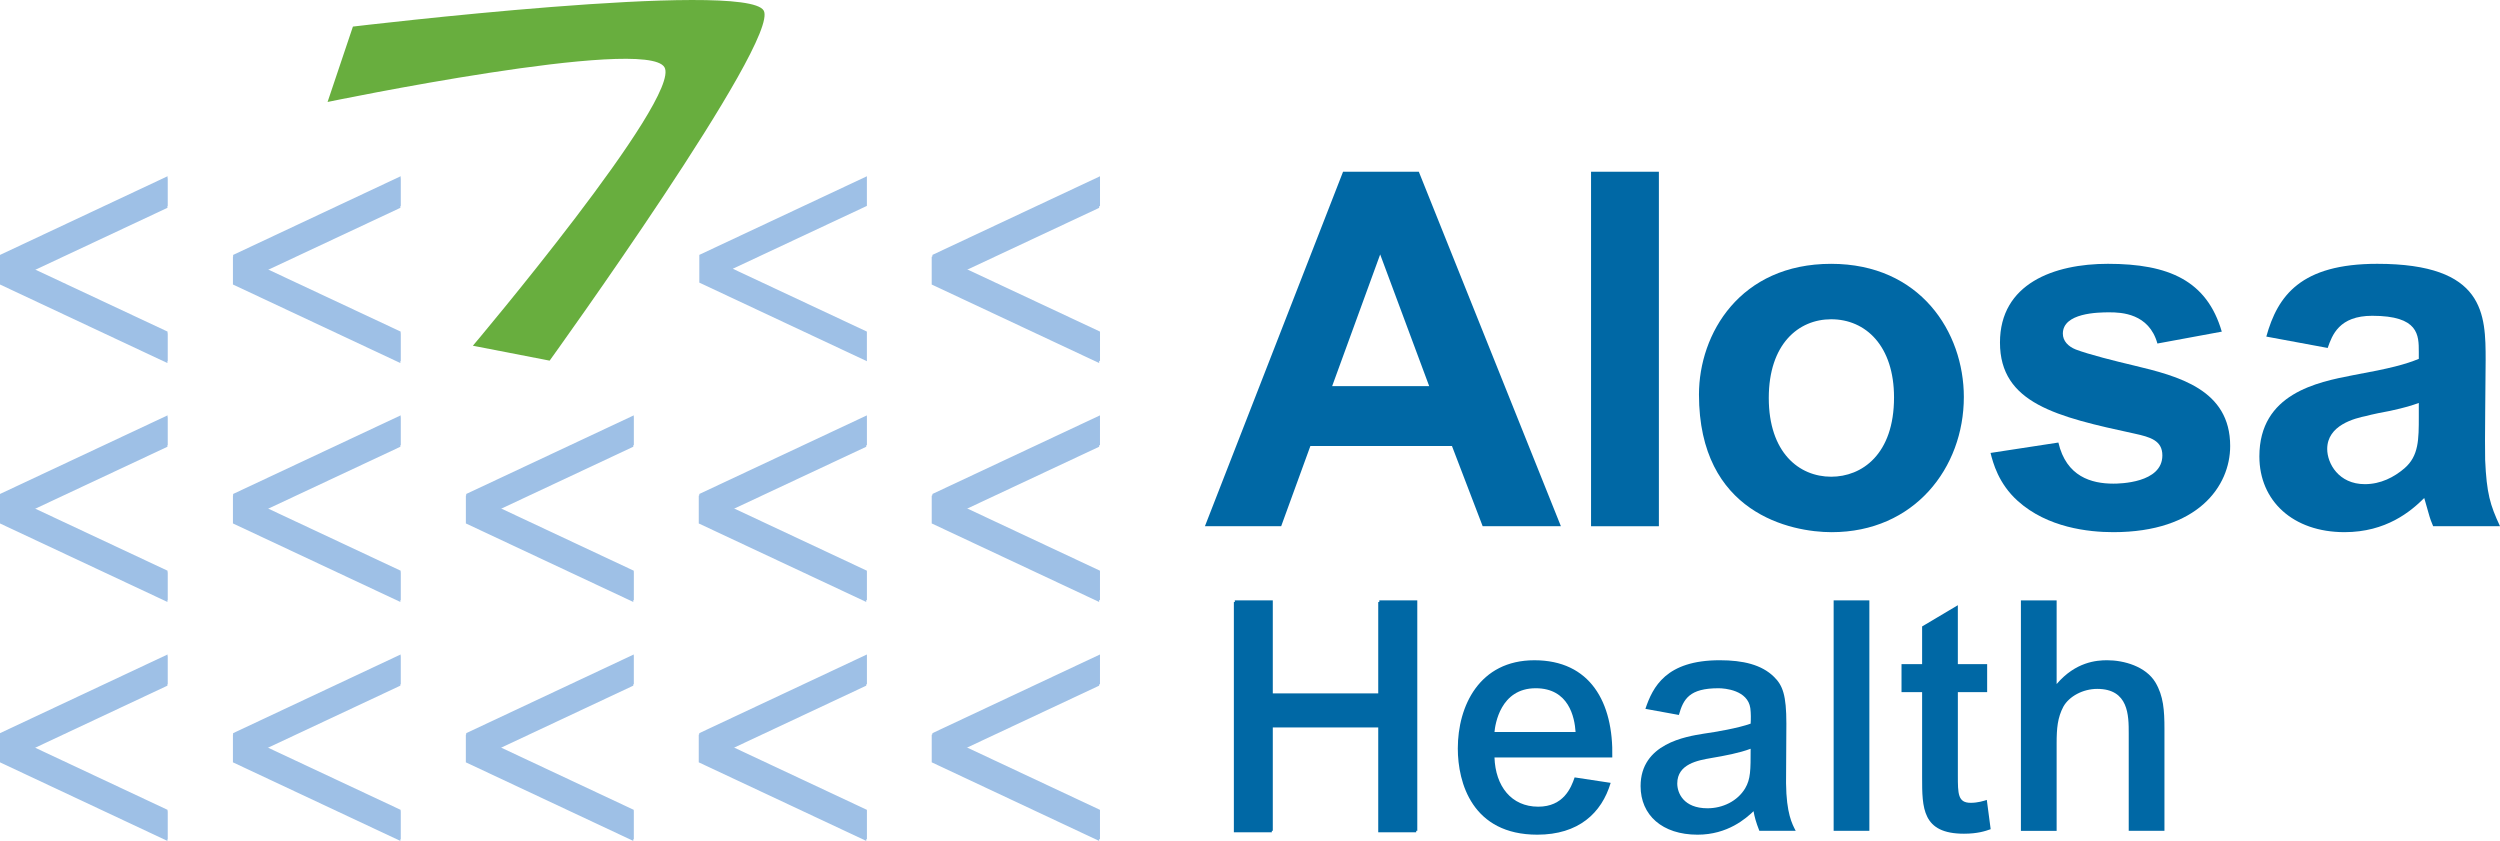
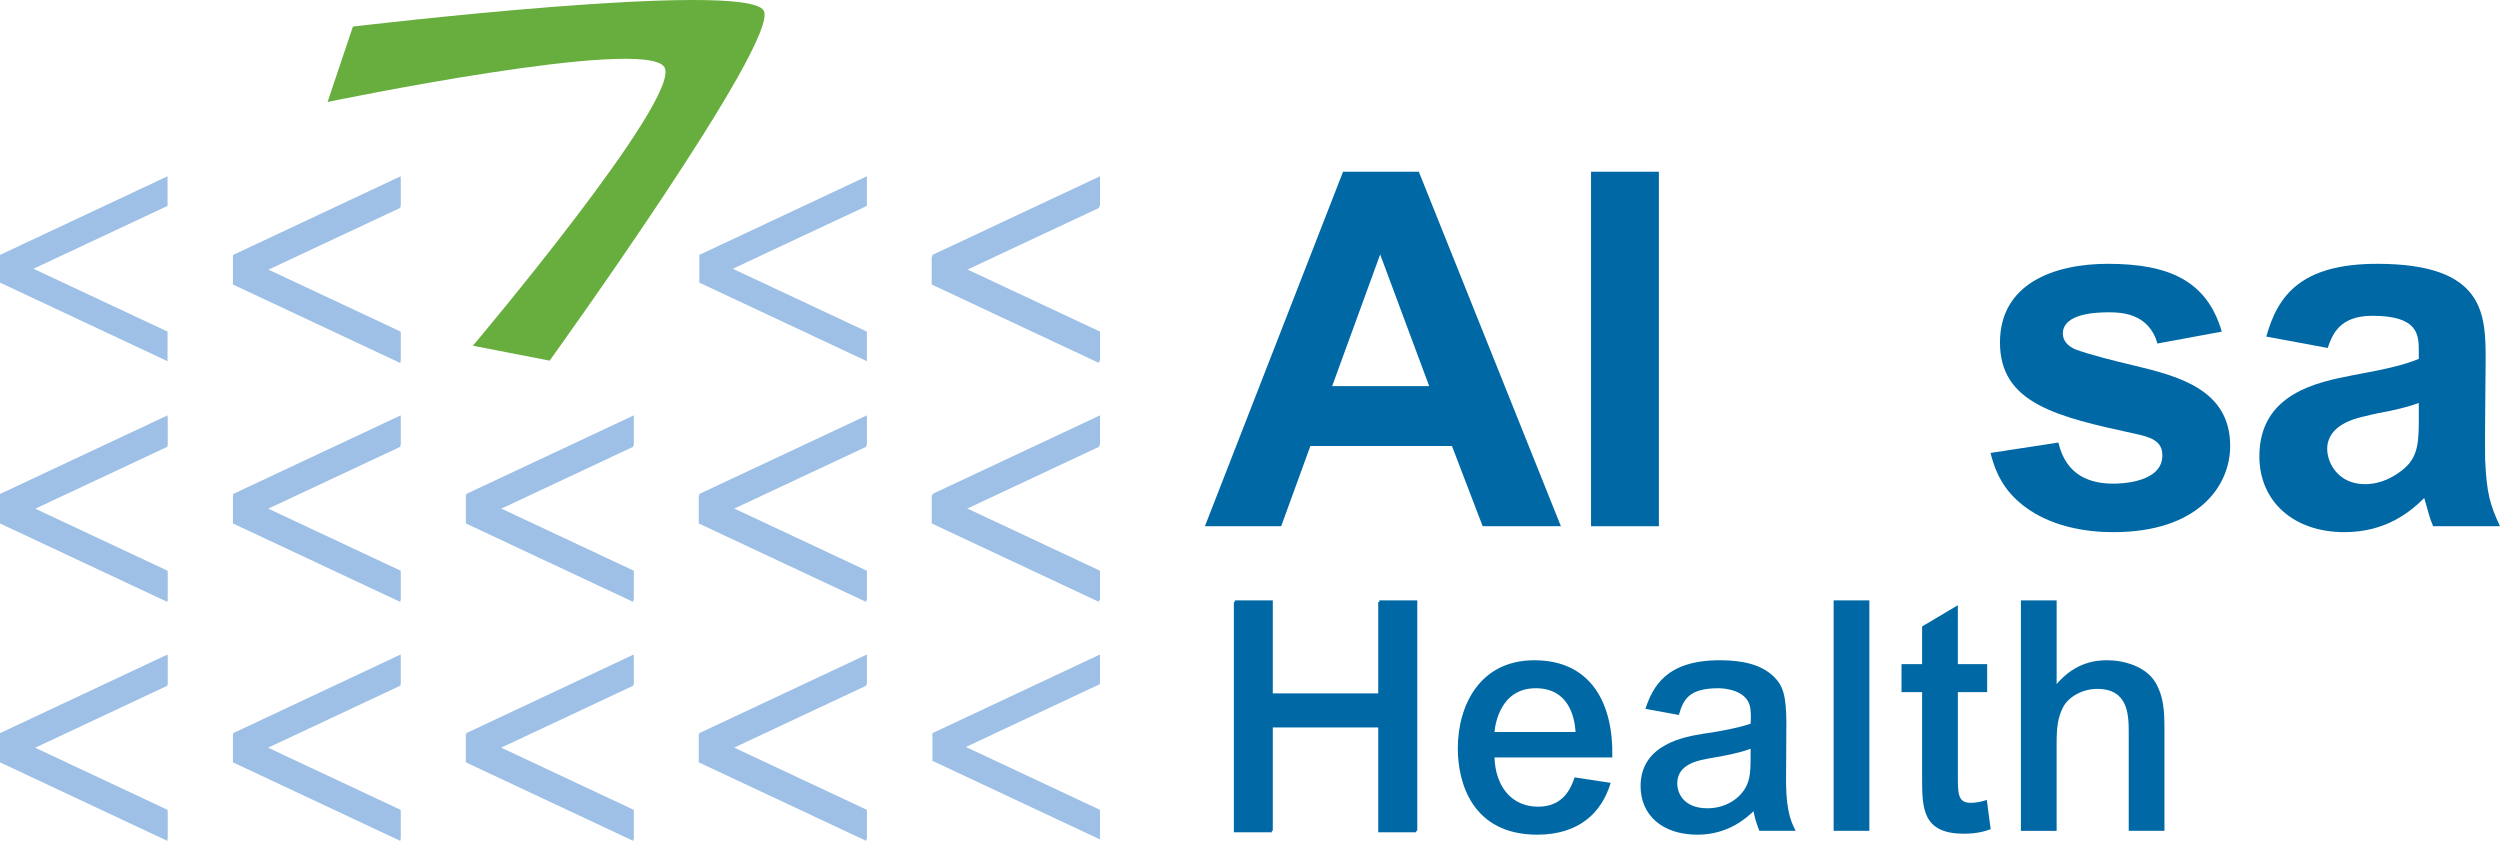
<svg xmlns="http://www.w3.org/2000/svg" id="Alosa_logo" version="1.1" viewBox="0 0 231.373 77.826">
  <defs>
    <style>
      .st0 {
        fill: #0068a5;
      }

      .st1 {
        fill: #68ae3e;
      }

      .st2 {
        fill: #9ec0e6;
      }

      .st3 {
        fill: #9ec0e6;
      }

      .st4 {
        fill: #0068a6;
      }
    </style>
  </defs>
  <polygon class="st4" points="114.193 55.717 117.706 55.717 117.706 64.32 127.555 64.32 127.555 55.717 131.068 55.717 131.068 77.028 127.555 77.028 127.555 67.325 117.706 67.325 117.706 77.028 114.193 77.028 114.193 55.717" />
  <g>
    <path class="st0" d="M114.281,55.564h3.515v8.609h9.858v-8.609h3.515v21.327h-3.515v-9.71h-9.858v9.71h-3.515v-21.327Z" />
    <path class="st0" d="M138.313,70.1c.09,2.651,1.549,4.558,4.051,4.558,2.324,0,3.039-1.728,3.366-2.711l3.336.506c-.834,2.801-2.978,4.796-6.791,4.796-6.017,0-7.356-4.796-7.356-7.982,0-3.932,1.995-8.161,7.088-8.161,5.153,0,7.328,3.872,7.209,8.995h-10.902ZM145.819,67.747c-.089-1.371-.625-4.051-3.693-4.051-3.275,0-3.752,3.365-3.812,4.051h7.506Z" />
    <path class="st0" d="M152.28,65.603c.685-2.025,1.906-4.498,6.881-4.498,2.174,0,3.872.417,5.004,1.52.834.804,1.162,1.727,1.162,4.348l-.03,5.511c.03,2.8.565,3.782.894,4.408h-3.365c-.328-.834-.447-1.31-.537-1.817-.685.656-2.383,2.175-5.182,2.175-3.277,0-5.272-1.817-5.272-4.497,0-3.932,4.2-4.588,5.868-4.856,1.072-.148,3.156-.506,4.318-.924.029-.446.029-.953-.029-1.43-.238-1.668-2.353-1.846-2.949-1.846-2.681,0-3.246.982-3.664,2.472l-3.098-.565ZM158.356,70.159c-1.191.209-3.127.536-3.127,2.353,0,.863.566,2.293,2.8,2.293,1.399,0,2.771-.655,3.485-1.847.506-.864.506-1.668.506-3.663-1.013.387-2.412.654-3.664.863Z" />
    <path class="st0" d="M169.702,55.564h3.306v21.327h-3.306v-21.327Z" />
    <path class="st0" d="M181.198,61.462h2.711v2.592h-2.711v7.684c0,1.728,0,2.562,1.191,2.562.655,0,1.221-.18,1.489-.269l.357,2.71c-.507.18-1.222.418-2.472.418-3.873,0-3.873-2.383-3.873-5.242v-7.863h-1.906v-2.592h1.906v-3.485l3.307-1.966v5.451Z" />
    <path class="st0" d="M187.034,55.564h3.306v7.745c1.757-2.056,3.693-2.204,4.677-2.204,1.549,0,3.574.566,4.467,2.055.745,1.252.834,2.592.834,4.289v9.442h-3.306v-9.024c0-1.639,0-4.111-2.919-4.111-1.31,0-2.592.685-3.127,1.639-.537,1.013-.626,1.996-.626,3.396v8.102h-3.306v-21.327Z" />
  </g>
  <g>
    <path class="st0" d="M137.22,48.702l-2.842-7.423h-13.104l-2.703,7.423h-7.057l12.785-32.809h7.011l13.15,32.809h-7.239ZM132.27,35.735l-4.536-12.188-4.444,12.188h8.98Z" />
    <path class="st0" d="M147.25,15.894h6.278v32.809h-6.278V15.894Z" />
-     <path class="st0" d="M169.472,24.417c8.248,0,12.28,6.323,12.28,12.326,0,6.552-4.582,12.509-12.234,12.509-3.758,0-12.28-1.741-12.28-12.738,0-5.636,3.804-12.097,12.234-12.097ZM169.472,44.12c2.841,0,5.819-2.062,5.819-7.332,0-4.766-2.611-7.24-5.819-7.24-3.024,0-5.773,2.291-5.773,7.286,0,5.04,2.795,7.286,5.773,7.286Z" />
    <path class="st0" d="M190.502,40.958c.733,3.162,3.07,3.803,5.087,3.803.55,0,4.536-.045,4.536-2.612,0-1.375-1.1-1.695-2.566-2.016-7.193-1.558-12.463-2.795-12.463-8.431,0-5.453,4.994-7.286,9.989-7.286,5.636,0,9.164,1.558,10.539,6.277l-5.957,1.1c-.779-2.795-3.345-2.887-4.445-2.887-1.054,0-4.307.046-4.307,1.971,0,.687.504,1.191,1.191,1.466,1.191.458,3.757,1.1,5.315,1.466,4.216,1.008,8.98,2.245,8.98,7.469,0,3.712-2.978,7.973-10.813,7.973-2.291,0-6.095-.412-8.844-2.887-1.787-1.604-2.291-3.528-2.521-4.445l6.277-.962Z" />
    <path class="st0" d="M209.745,31.152c1.054-3.803,3.207-6.736,10.264-6.736,9.989,0,10.035,4.674,10.035,8.935,0,1.466-.092,7.881-.046,9.21.138,3.116.459,4.17,1.375,6.14h-6.186c-.138-.321-.275-.642-.459-1.329l-.366-1.283c-1.237,1.237-3.528,3.162-7.377,3.162-4.766,0-7.882-2.887-7.882-7.011,0-5.819,5.361-6.873,8.66-7.515,3.528-.642,4.857-1.008,6.095-1.512v-.642c0-1.558,0-3.345-4.308-3.345-3.07,0-3.711,1.787-4.124,2.978l-5.682-1.054ZM223.858,37.293c-.642.229-1.191.412-2.658.733-.32.046-1.878.367-2.153.459-1.145.229-3.666.871-3.666,3.07,0,1.329,1.055,3.253,3.482,3.253,1.467,0,2.704-.642,3.666-1.466,1.329-1.145,1.329-2.658,1.329-4.811v-1.237Z" />
  </g>
  <g>
    <polygon class="st3" points="37.053 30.861 24.648 25.048 36.946 19.285 37.053 19.236 37.053 16.494 21.558 23.77 21.558 26.331 37.053 33.6 37.053 30.861" />
-     <polygon class="st3" points="0 23.769 0 26.331 15.494 33.601 15.494 30.859 3.094 25.049 15.387 19.286 15.494 19.237 15.494 16.493 0 23.769" />
    <polygon class="st3" points="37.053 52.974 24.648 47.16 37.053 41.347 37.053 38.608 21.665 45.826 21.558 45.877 21.558 48.444 37.053 55.711 37.053 52.974" />
    <polygon class="st3" points="58.611 52.974 46.212 47.16 58.504 41.396 58.611 41.347 58.611 38.608 43.223 45.826 43.116 45.877 43.116 48.444 58.611 55.711 58.611 52.974" />
    <polygon class="st3" points="80.169 38.607 64.777 45.826 64.67 45.877 64.67 48.446 80.169 55.711 80.169 52.973 67.766 47.159 80.169 41.347 80.169 38.607" />
    <polygon class="st3" points="101.724 52.974 89.322 47.16 101.724 41.347 101.724 38.608 86.337 45.826 86.23 45.877 86.23 48.444 101.724 55.711 101.724 52.974" />
    <polygon class="st3" points=".106 45.826 .001 45.875 .001 48.446 15.495 55.711 15.495 52.974 3.093 47.16 15.495 41.347 15.495 38.606 .106 45.826" />
-     <polygon class="st3" points="101.724 63.458 101.724 60.721 86.23 67.997 86.23 70.552 101.724 77.826 101.724 75.089 89.326 69.272 101.617 63.509 101.724 63.458" />
    <polygon class="st3" points="64.669 70.554 80.169 77.825 80.169 75.088 67.769 69.274 80.063 63.508 80.169 63.459 80.169 60.72 64.669 67.996 64.669 70.554" />
    <polygon class="st3" points="21.557 70.554 37.052 77.825 37.052 75.088 24.647 69.274 36.945 63.508 37.052 63.459 37.052 60.72 21.557 67.996 21.557 70.554" />
    <polygon class="st3" points="0 67.996 0 70.554 15.494 77.826 15.494 75.089 3.103 69.274 15.387 63.509 15.494 63.458 15.494 60.72 0 67.996" />
    <polygon class="st3" points="43.114 70.554 58.609 77.825 58.609 75.088 46.215 69.274 58.502 63.508 58.609 63.459 58.609 60.72 43.114 67.996 43.114 70.554" />
    <polygon class="st3" points="101.727 30.861 89.325 25.048 101.62 19.287 101.727 19.236 101.727 16.494 86.335 23.717 86.228 23.768 86.228 26.333 101.727 33.6 101.727 30.861" />
    <path class="st1" d="M70.676.972c-1.691-2.854-38.014,1.488-38.014,1.488l-2.346,6.977s29.46-6.114,31.177-3.216c1.662,2.805-17.729,25.776-17.729,25.776l7.104,1.38S72.277,3.673,70.676.972Z" />
    <polygon class="st2" points="37.081 30.689 24.668 24.873 36.974 19.105 37.081 19.055 37.081 16.311 21.575 23.593 21.575 26.155 37.081 33.43 37.081 30.689" />
    <polygon class="st2" points="0 26.155 15.507 33.43 15.507 30.689 3.098 24.873 15.4 19.105 15.507 19.055 15.507 16.311 0 23.593 0 26.155" />
    <polygon class="st2" points="37.081 52.819 24.668 46.999 37.081 41.183 37.081 38.441 21.681 45.666 21.575 45.717 21.575 48.286 37.081 55.559 37.081 52.819" />
    <polygon class="st2" points="58.656 52.819 46.248 46.999 58.549 41.233 58.656 41.183 58.656 38.441 43.256 45.666 43.149 45.717 43.149 48.286 58.656 55.559 58.656 52.819" />
    <polygon class="st2" points="80.23 38.441 64.827 45.666 64.721 45.717 64.721 48.286 80.23 55.559 80.23 52.819 67.818 46.999 80.23 41.183 80.23 38.441" />
    <polygon class="st2" points="101.802 52.819 89.39 46.999 101.802 41.183 101.802 38.441 86.402 45.666 86.295 45.717 86.295 48.286 101.802 55.559 101.802 52.819" />
    <polygon class="st2" points="0 45.717 0 48.286 15.507 55.559 15.507 52.819 3.095 46.999 15.507 41.183 15.507 38.441 .107 45.666 0 45.717" />
    <polygon class="st2" points="101.802 63.311 101.802 60.571 86.295 67.853 86.295 70.412 101.802 77.69 101.802 74.951 89.394 69.131 101.695 63.362 101.802 63.311" />
    <polygon class="st2" points="64.718 70.412 80.231 77.69 80.231 74.951 67.822 69.131 80.124 63.362 80.231 63.311 80.231 60.571 64.718 67.853 64.718 70.412" />
    <polygon class="st2" points="21.574 70.412 37.08 77.69 37.08 74.951 24.667 69.131 36.974 63.362 37.08 63.311 37.08 60.571 21.574 67.853 21.574 70.412" />
    <polygon class="st2" points="0 70.412 15.507 77.69 15.507 74.951 3.104 69.131 15.4 63.362 15.507 63.311 15.507 60.571 0 67.853 0 70.412" />
    <polygon class="st2" points="43.148 70.412 58.654 77.69 58.654 74.951 46.25 69.131 58.547 63.362 58.654 63.311 58.654 60.571 43.148 67.853 43.148 70.412" />
    <polygon class="st2" points="101.805 30.689 89.393 24.873 101.698 19.106 101.805 19.055 101.805 16.313 86.402 23.54 86.295 23.591 86.295 26.156 101.805 33.43 101.805 30.689" />
    <polygon class="st2" points="80.23 30.689 67.818 24.873 80.124 19.106 80.23 19.055 80.23 16.313 64.827 23.54 64.721 23.591 64.721 26.156 80.23 33.43 80.23 30.689" />
  </g>
</svg>